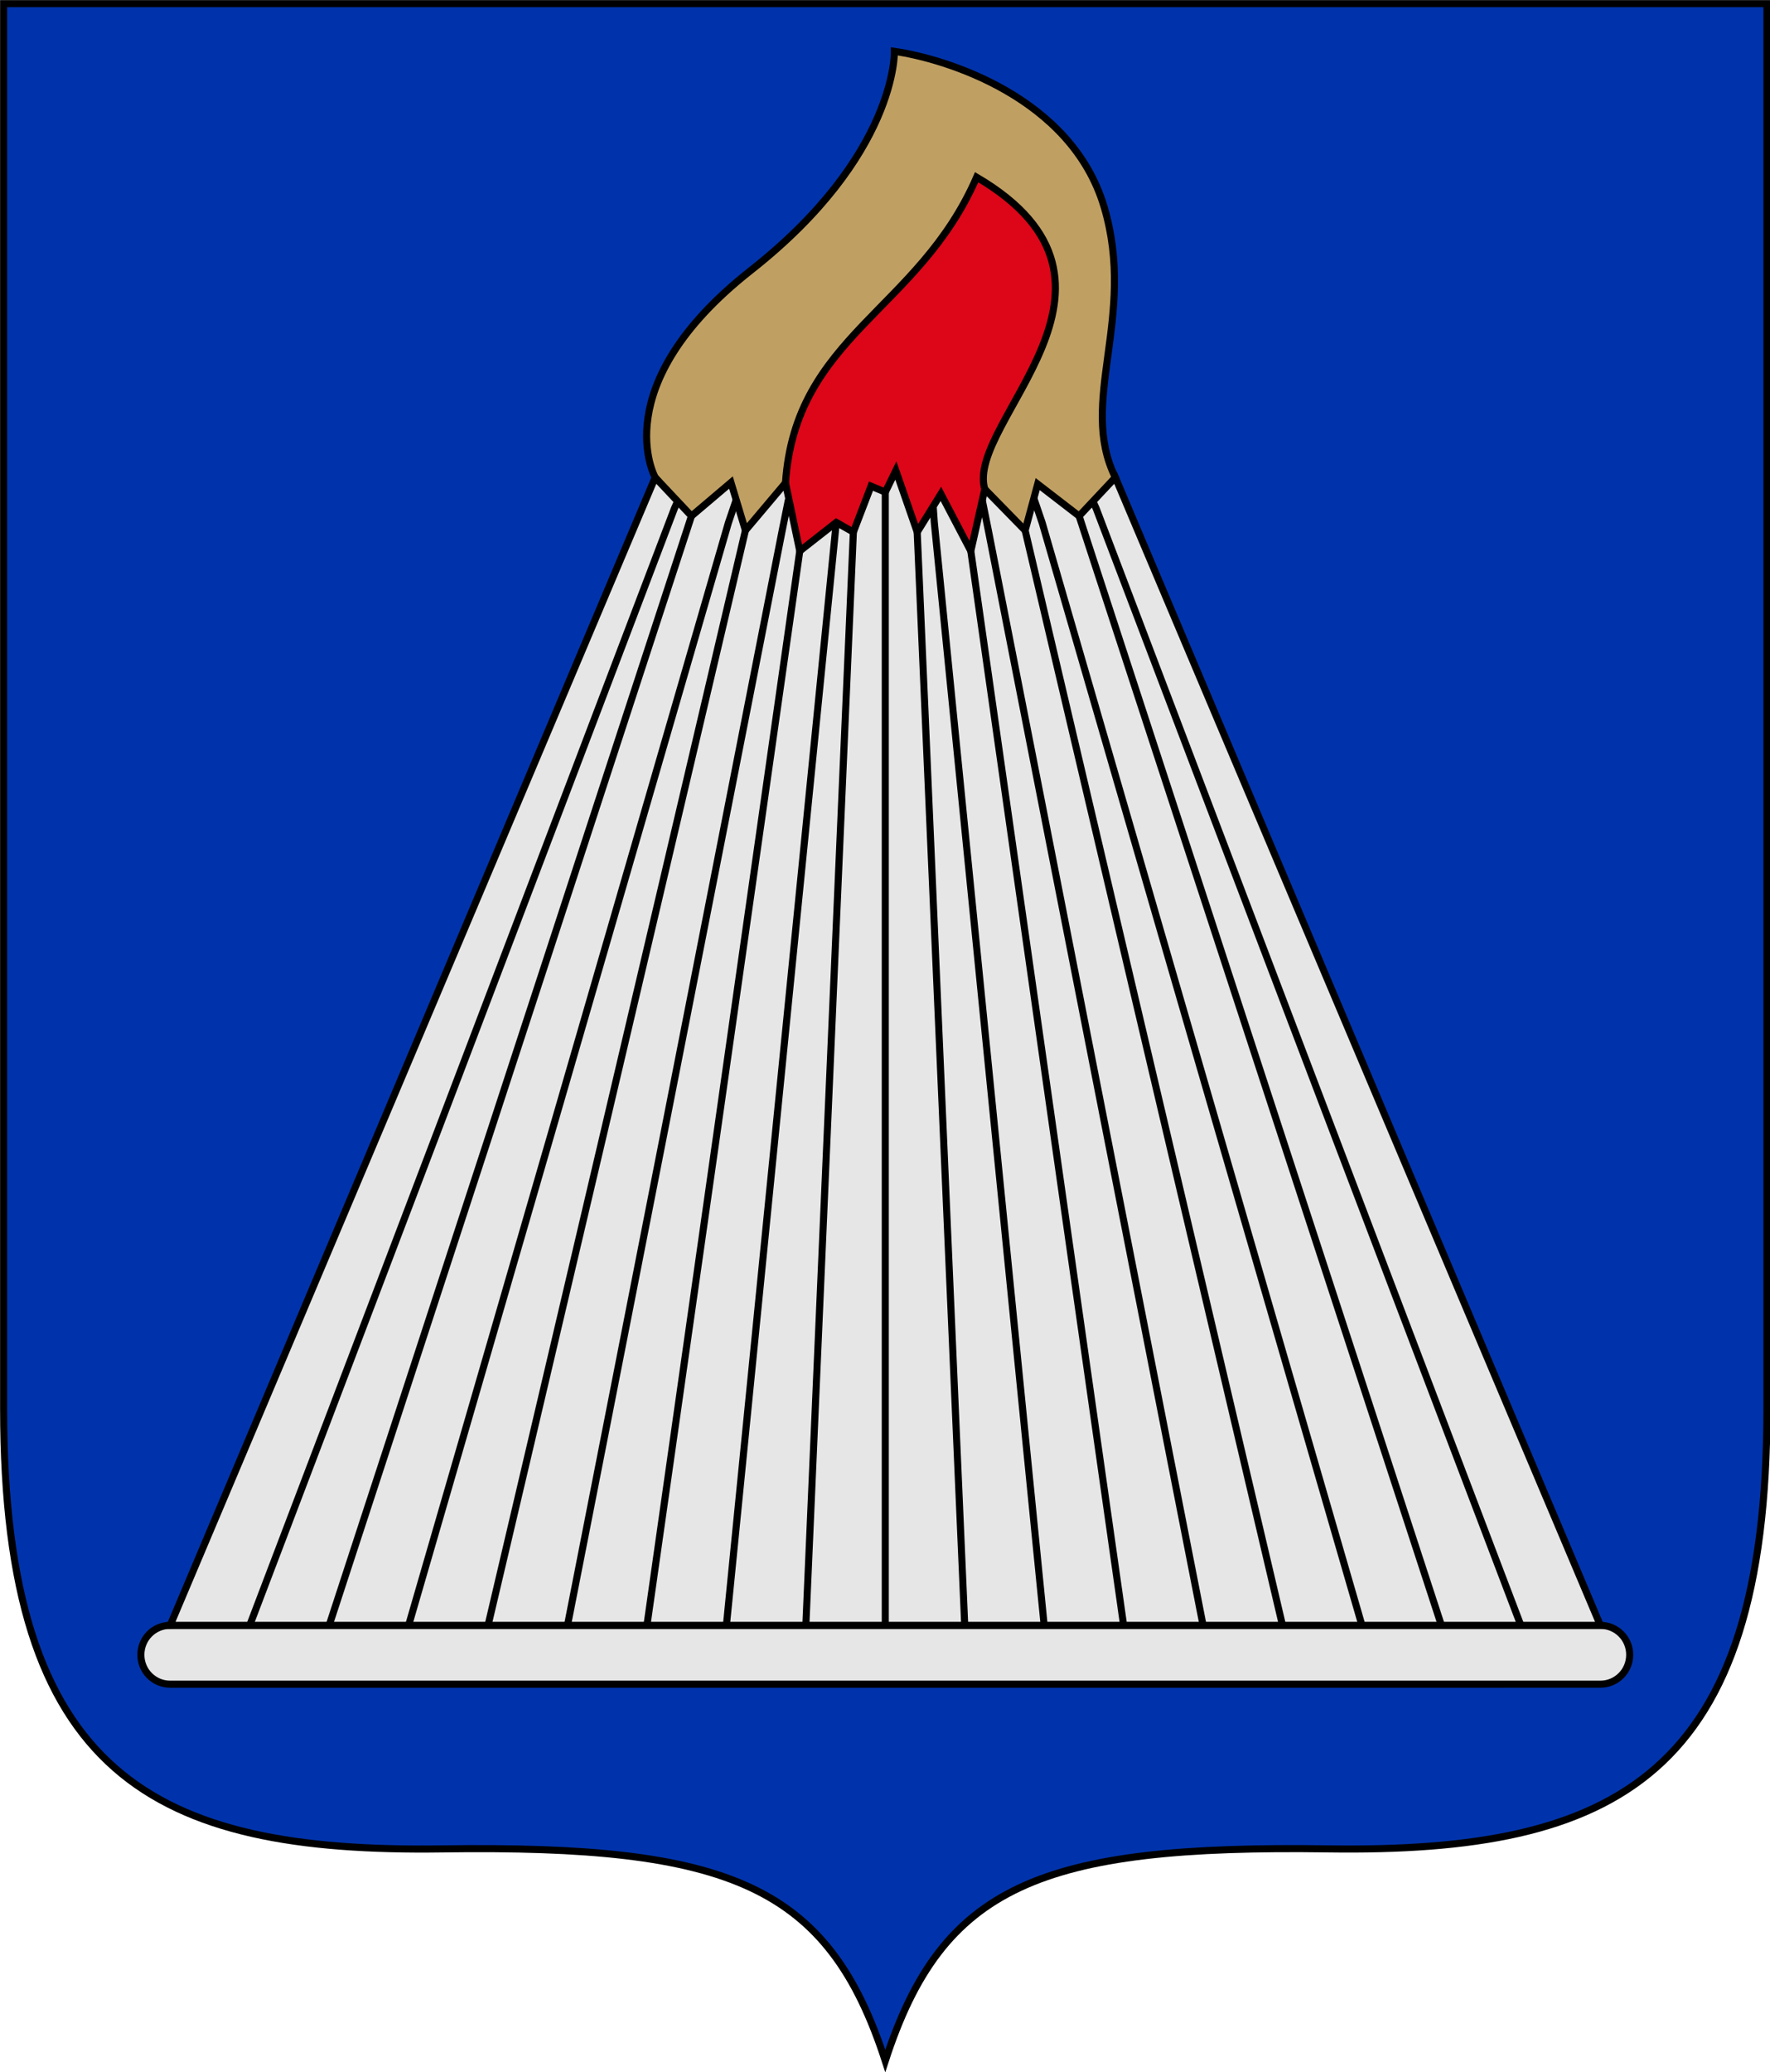
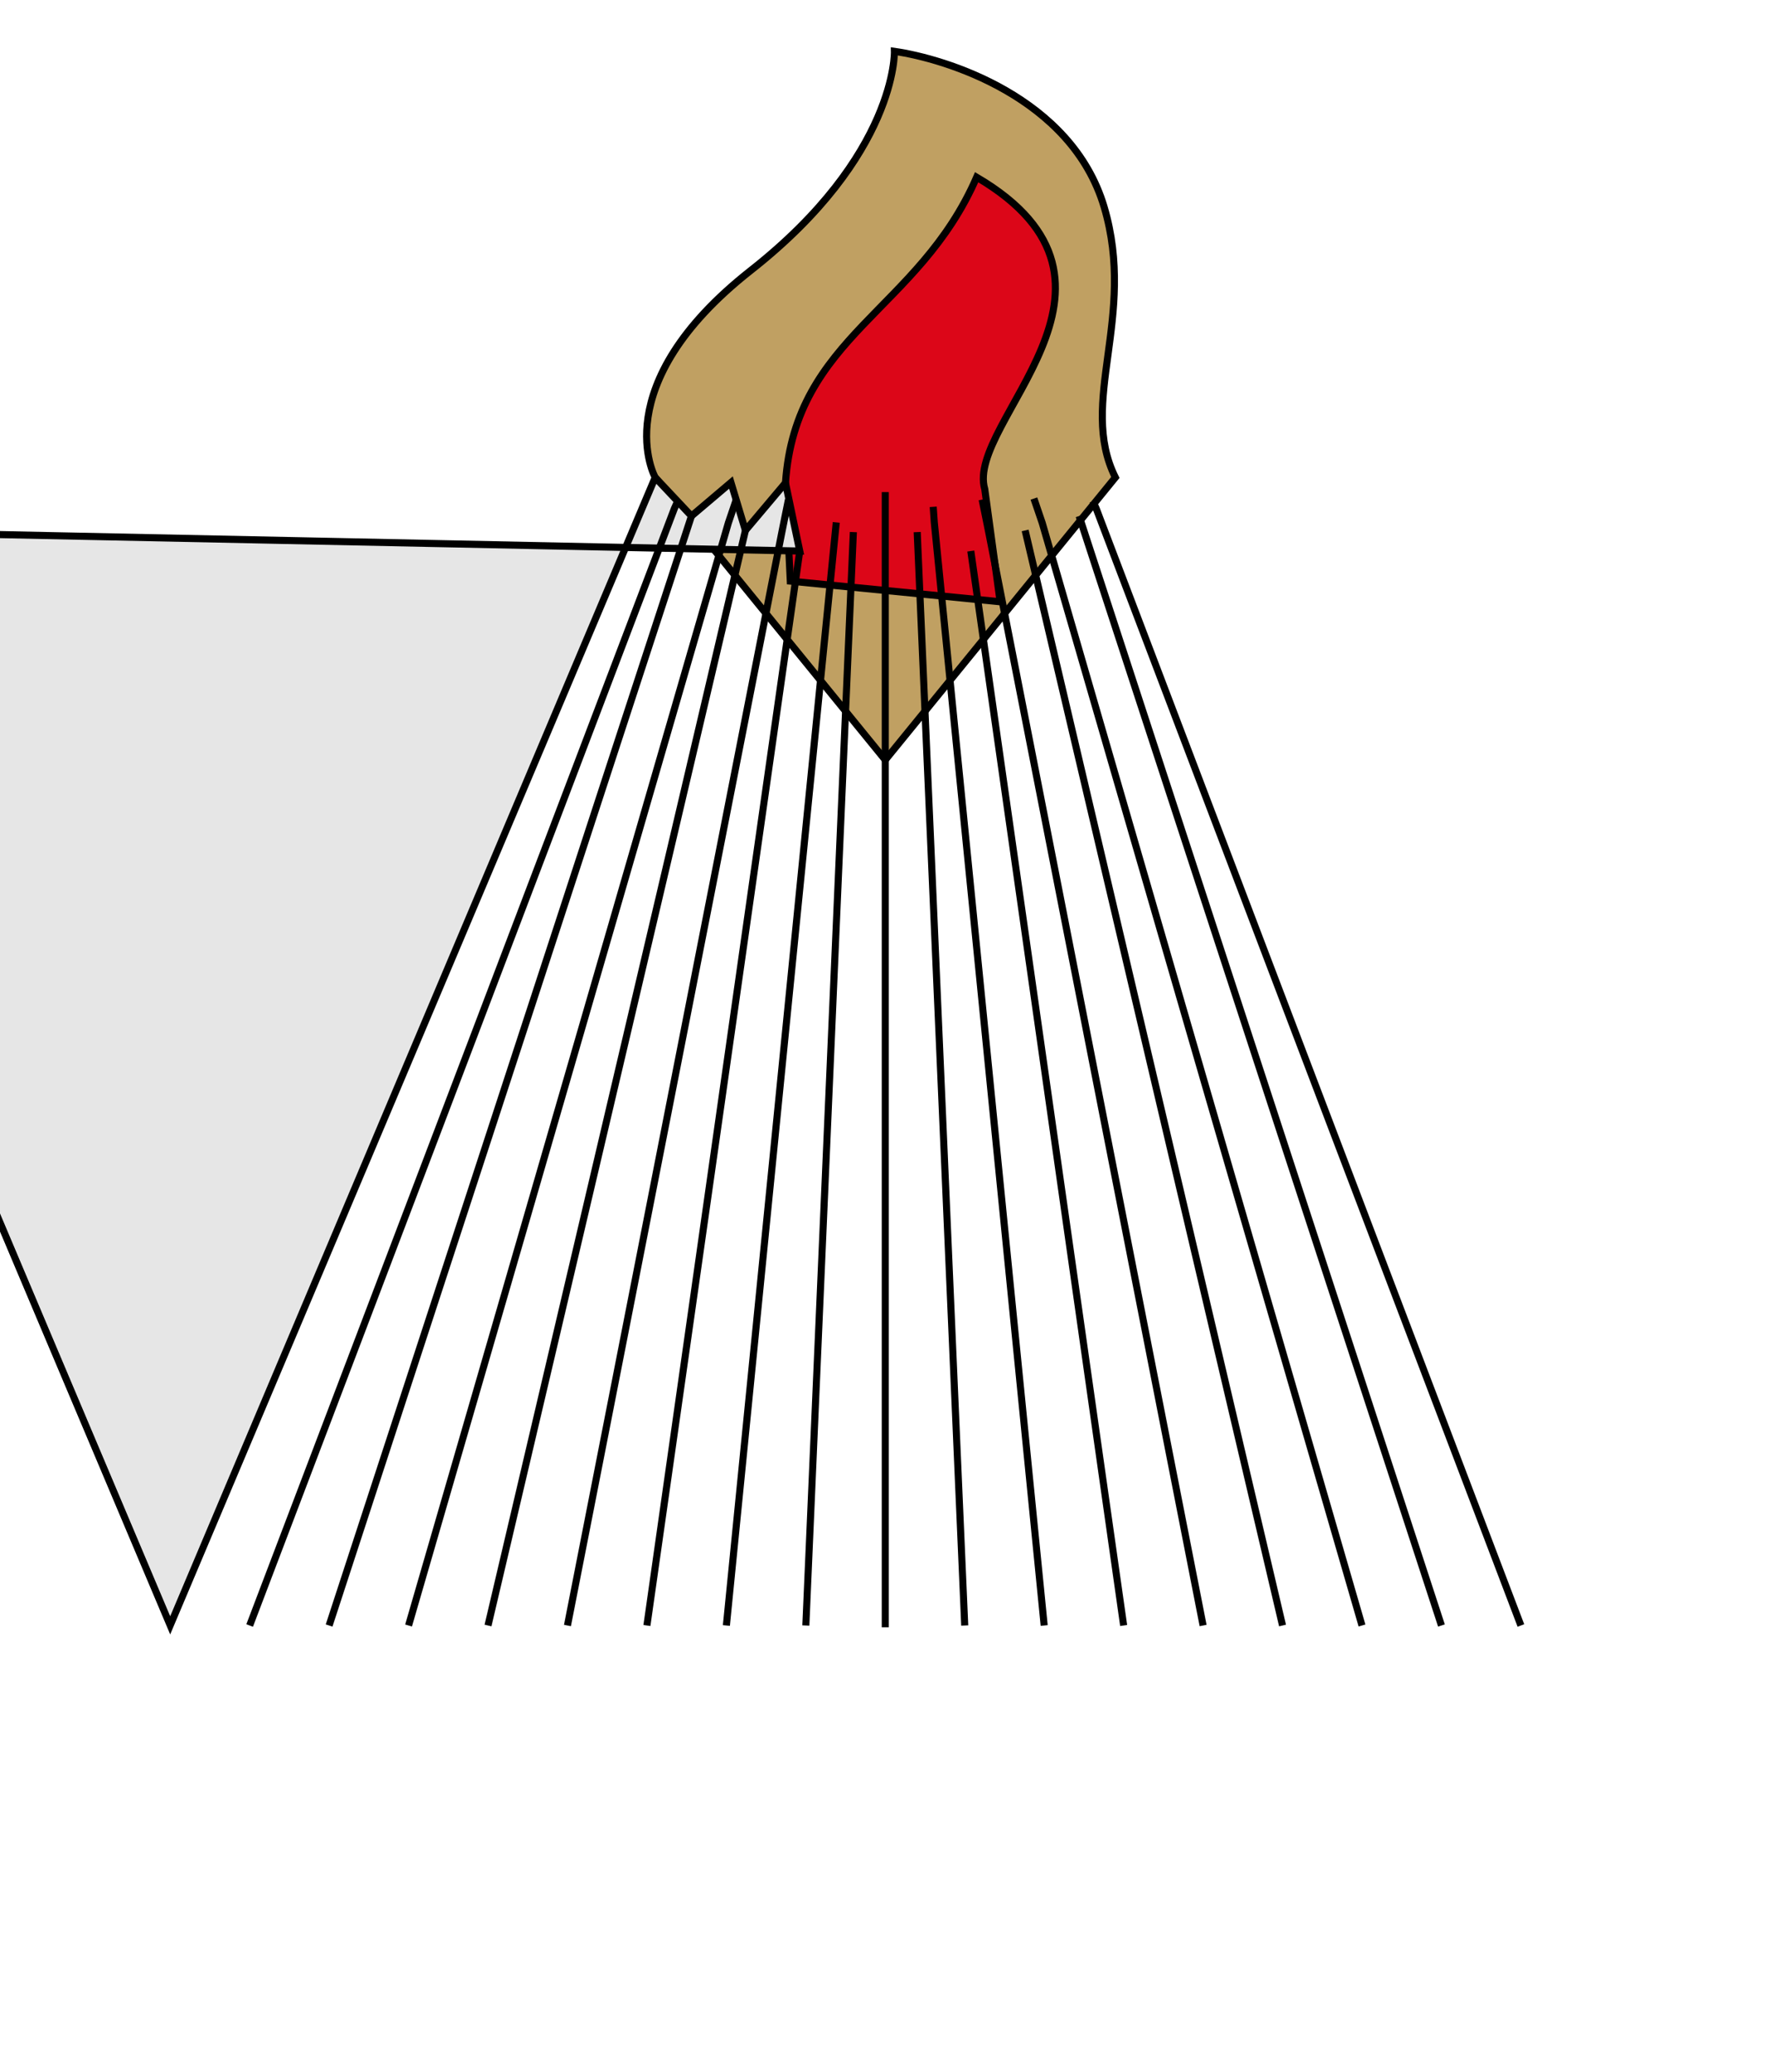
<svg xmlns="http://www.w3.org/2000/svg" xmlns:ns1="http://sodipodi.sourceforge.net/DTD/sodipodi-0.dtd" xmlns:ns2="http://www.inkscape.org/namespaces/inkscape" width="500" height="585" viewBox="0 0 132.292 154.781" version="1.1" id="svg8" ns1:docname="svg.svg" ns2:version="1.0 (4035a4fb49, 2020-05-01)">
  <defs id="defs2">
    <style id="style6" type="text/css">
   
    .str0 {stroke:#0033AB;stroke-width:0.75}
    .fil5 {fill:#00923F}
    .fil4 {fill:#1F1A17}
    .fil1 {fill:#C0A062}
    .fil3 {fill:white}
    .fil2 {fill:#752B19}
    .fil0 {fill:#594FBF}
   
  </style>
  </defs>
  <g ns2:label="Шар 1" ns2:groupmode="layer" id="layer1" transform="translate(-18.058,-28.015)">
    <g id="g1318" transform="matrix(1.398,0,0,1.402,-7.286,-11.363)" style="stroke-width:0.378;stroke-miterlimit:4;stroke-dasharray:none">
-       <path style="font-variation-settings:normal;opacity:1;vector-effect:none;fill:#0033ab;fill-opacity:1;fill-rule:evenodd;stroke:#000000;stroke-width:0.378;stroke-linecap:butt;stroke-linejoin:miter;stroke-miterlimit:4;stroke-dasharray:none;stroke-dashoffset:0;stroke-opacity:1;marker:none;marker-start:none;marker-mid:none;marker-end:none;stop-color:#000000;stop-opacity:1" d="m 112.595,28.28 v 74.865 c 0,19.551 -8.035,23.672 -23.459,23.454 C 73.713,126.383 68.5,128.555 65.458,137.896 62.417,128.555 57.204,126.383 41.78,126.6 26.357,126.817 18.322,122.696 18.322,103.146 V 28.28 Z" id="path846" ns1:nodetypes="csscsscc" />
-       <path d="m 27.228,114.689 h 76.461 c 0.869,0 1.568,0.699 1.568,1.568 0,0.869 -0.699,1.568 -1.568,1.568 H 27.228 c -0.869,0 -1.568,-0.699 -1.568,-1.568 0,-0.869 0.699,-1.568 1.568,-1.568 z" style="color:#000000;overflow:visible;opacity:1;fill:#e6e6e6;fill-rule:evenodd;stroke:#000000;stroke-width:0.378;stroke-miterlimit:4;stroke-dasharray:none" id="rect848" />
      <g style="stroke-width:0.378;stroke-miterlimit:4;stroke-dasharray:none" id="g1134">
        <path style="font-variation-settings:normal;opacity:1;vector-effect:none;fill:#c0a062;fill-opacity:1;fill-rule:evenodd;stroke:#000000;stroke-width:0.378;stroke-linecap:butt;stroke-linejoin:miter;stroke-miterlimit:4;stroke-dasharray:none;stroke-dashoffset:0;stroke-opacity:1;marker:none;marker-start:none;marker-mid:none;marker-end:none;stop-color:#000000;stop-opacity:1" d="m 53.157,53.526 c 0,0 -2.724,-4.885 5.11,-11.029 7.834,-6.144 7.68,-11.674 7.68,-11.674 2.695,0.385 9.465,2.417 11.213,8.295 1.75,5.884 -1.413,10.384 0.599,14.408 L 65.458,68.579 Z" id="path898" ns1:nodetypes="cscsccc" />
        <path ns1:nodetypes="cccccc" id="path900" d="m 60.123,53.817 c 0.531,-7.837 7.123,-9.168 10.22,-16.288 9.741,5.704 -0.619,13.051 0.434,16.618 l 0.822,6.003 -11.218,-1.099 z" style="font-variation-settings:normal;opacity:1;vector-effect:none;fill:#dc0618;fill-opacity:1;fill-rule:evenodd;stroke:#000000;stroke-width:0.378;stroke-linecap:butt;stroke-linejoin:miter;stroke-miterlimit:4;stroke-dasharray:none;stroke-dashoffset:0;stroke-opacity:1;marker:none;marker-start:none;marker-mid:none;marker-end:none;stop-color:#000000;stop-opacity:1" />
      </g>
-       <path ns1:nodetypes="cccccccccccccccccccccc" id="path851" style="color:#000000;overflow:visible;opacity:1;fill:#e6e6e6;fill-rule:evenodd;stroke:#000000;stroke-width:0.378;stroke-miterlimit:4;stroke-dasharray:none" d="m 60.886,57.447 -0.763,-3.63 -2.142,2.533 -0.773,-2.553 -2.112,1.785 -1.939,-2.056 -25.929,61.163 h 76.461 l -25.929,-61.163 -1.939,2.056 -2.214,-1.702 -0.671,2.47 -2.158,-2.202 -0.746,3.299 -1.6,-3.044 -1.266,2.035 -1.143,-3.281 -0.564,1.15 -0.764,-0.318 -0.943,2.449 -0.913,-0.517 z" />
+       <path ns1:nodetypes="cccccccccccccccccccccc" id="path851" style="color:#000000;overflow:visible;opacity:1;fill:#e6e6e6;fill-rule:evenodd;stroke:#000000;stroke-width:0.378;stroke-miterlimit:4;stroke-dasharray:none" d="m 60.886,57.447 -0.763,-3.63 -2.142,2.533 -0.773,-2.553 -2.112,1.785 -1.939,-2.056 -25.929,61.163 l -25.929,-61.163 -1.939,2.056 -2.214,-1.702 -0.671,2.47 -2.158,-2.202 -0.746,3.299 -1.6,-3.044 -1.266,2.035 -1.143,-3.281 -0.564,1.15 -0.764,-0.318 -0.943,2.449 -0.913,-0.517 z" />
      <path d="M 69.706,114.697 67.165,56.438 M 78.202,114.697 70.031,57.447 M 82.45,114.697 70.983,56.42 70.636,54.706 M 86.697,114.697 72.936,56.35 M 90.945,114.697 73.849,55.95 73.405,54.651 M 95.193,114.697 75.821,55.582 M 99.441,114.697 76.734,55.181 76.555,54.787 m -2.601,59.91 -5.875,-58.776 -0.058,-0.829 m -2.563,-0.785 v 60.486 m -2.62,-58.872 -5.875,58.776 m 4.248,0 2.541,-58.259 M 52.715,114.697 60.886,57.447 M 48.467,114.697 59.934,56.42 60.281,54.706 M 44.219,114.697 57.981,56.35 M 39.972,114.697 57.068,55.95 57.511,54.651 M 35.724,114.697 55.096,55.582 M 31.476,114.697 54.183,55.181 54.362,54.787" style="font-variation-settings:normal;opacity:1;vector-effect:none;fill:#000000;fill-opacity:1;fill-rule:evenodd;stroke:#000000;stroke-width:0.378;stroke-linecap:butt;stroke-linejoin:miter;stroke-miterlimit:4;stroke-dasharray:none;stroke-dashoffset:0;stroke-opacity:1;marker:none;marker-start:none;marker-mid:none;marker-end:none;stop-color:#000000;stop-opacity:1" id="path875" />
    </g>
  </g>
</svg>